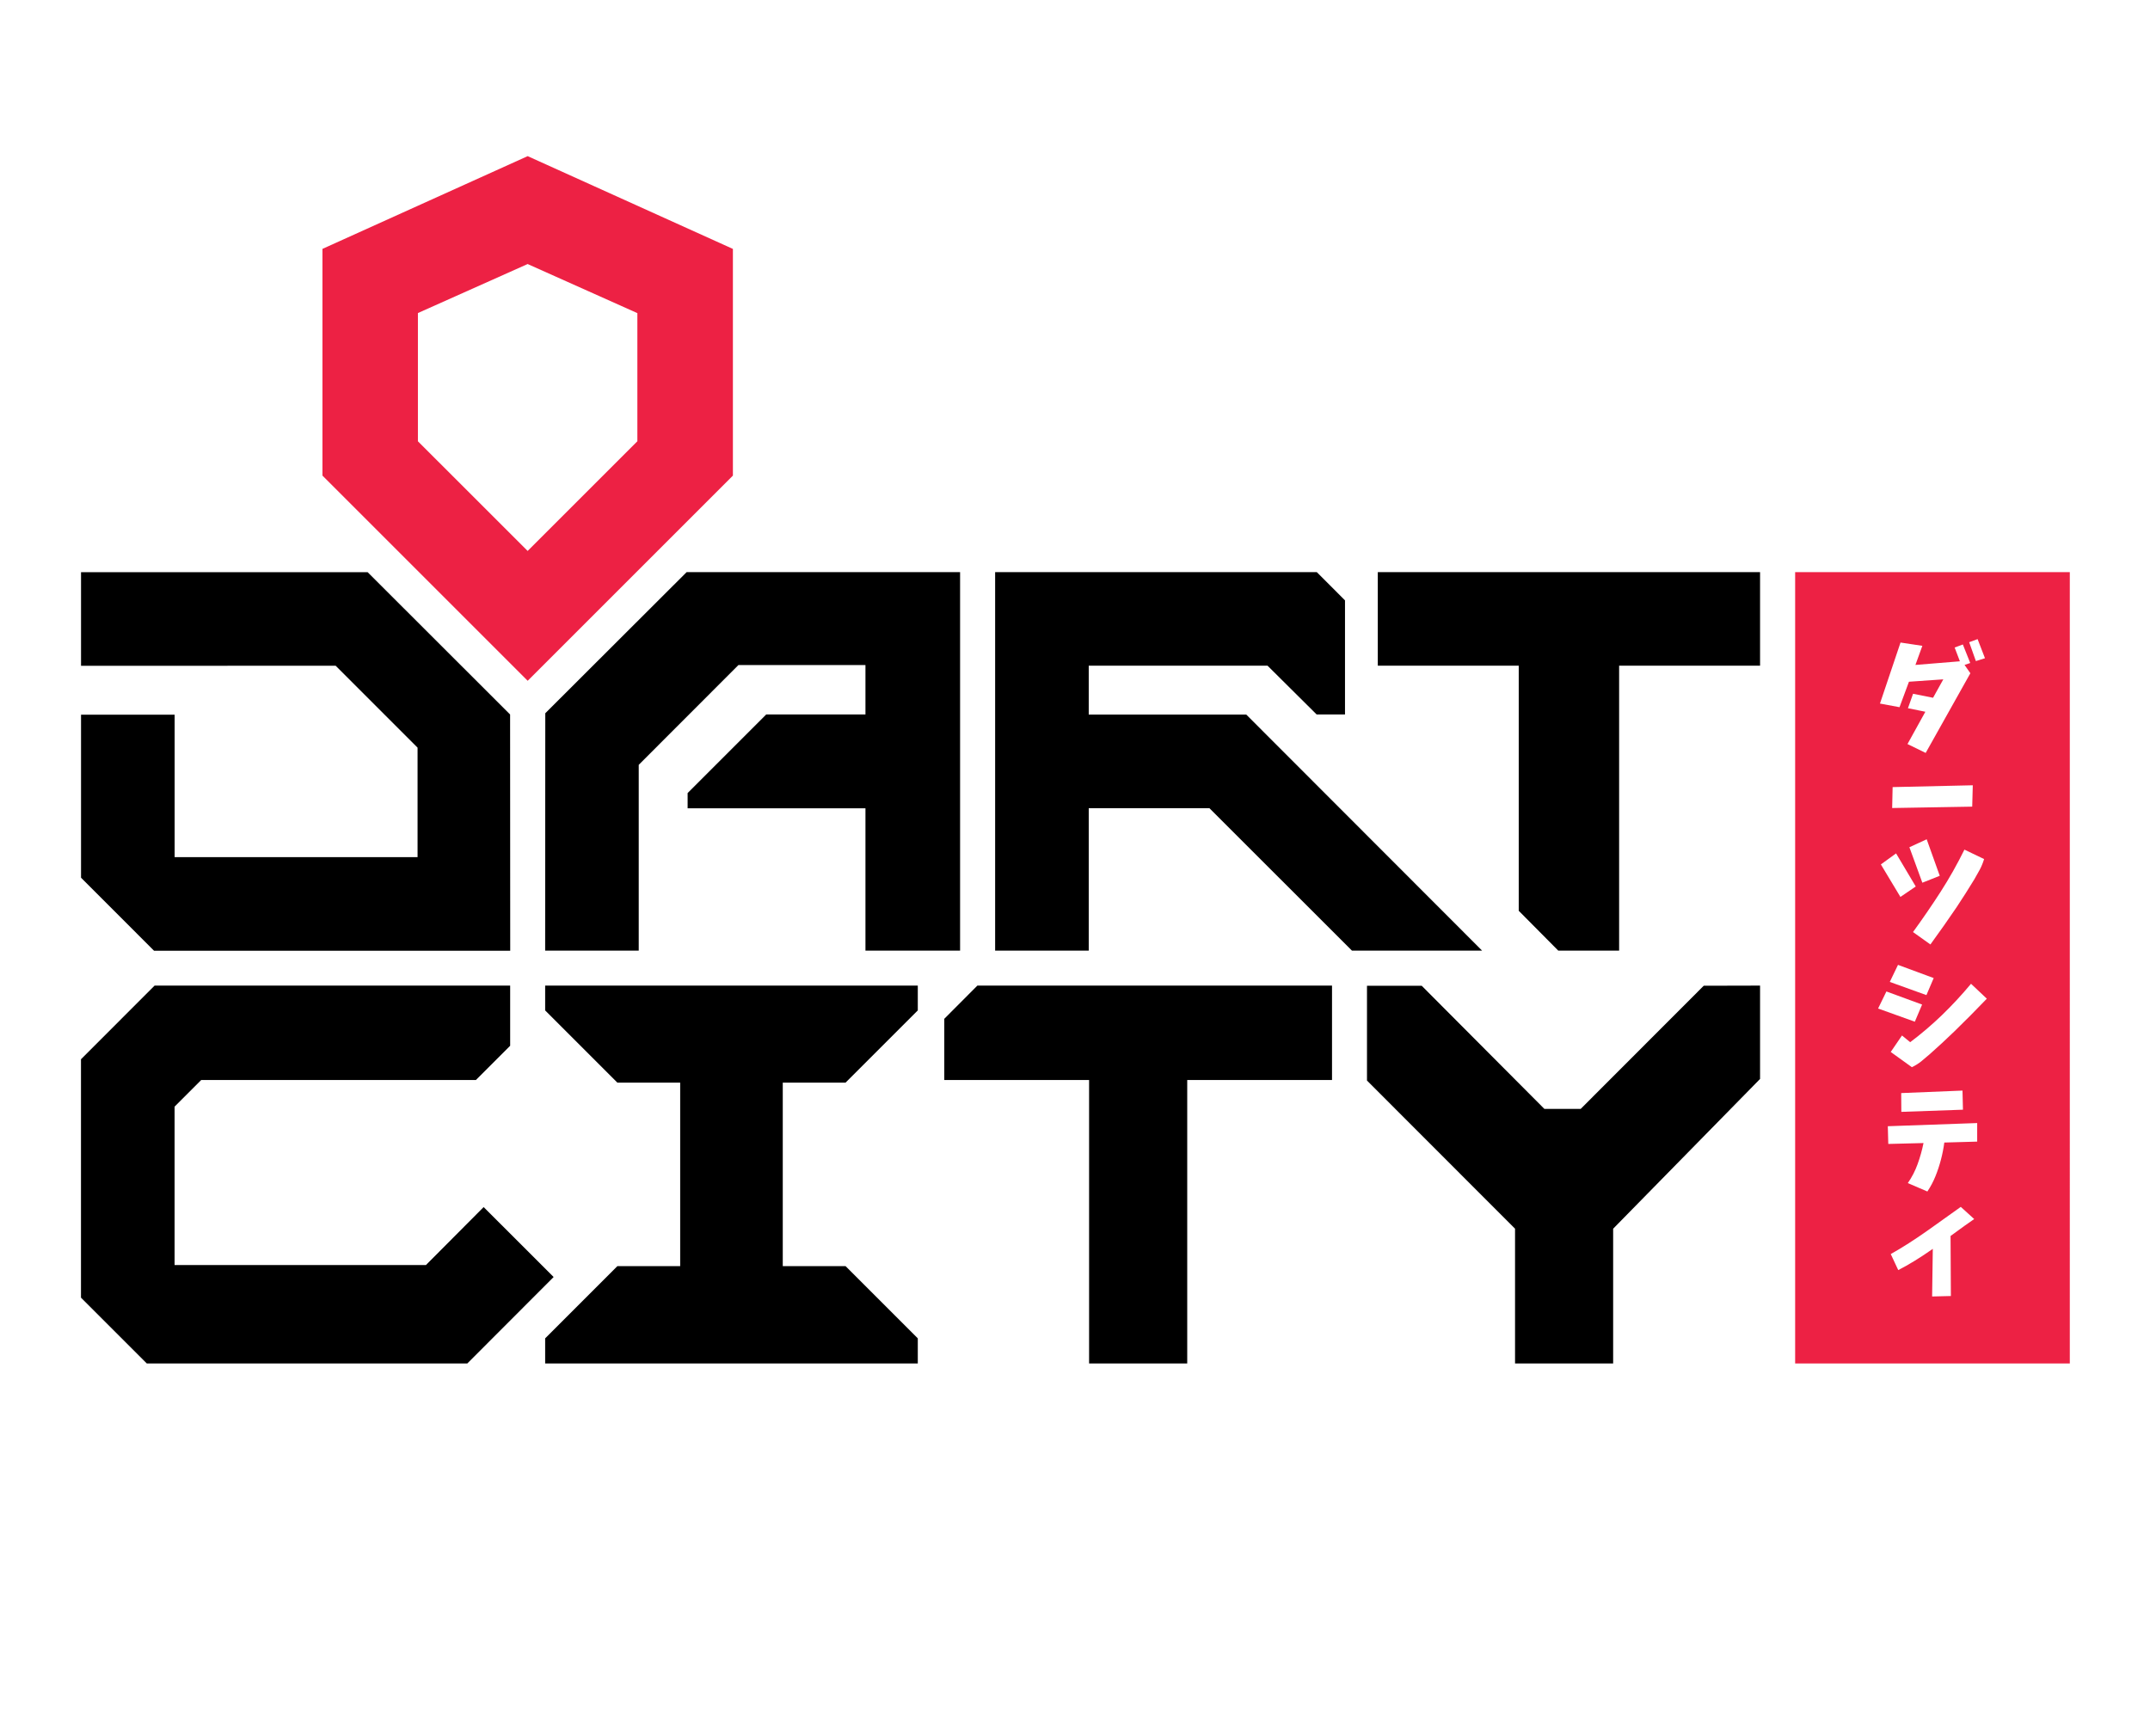
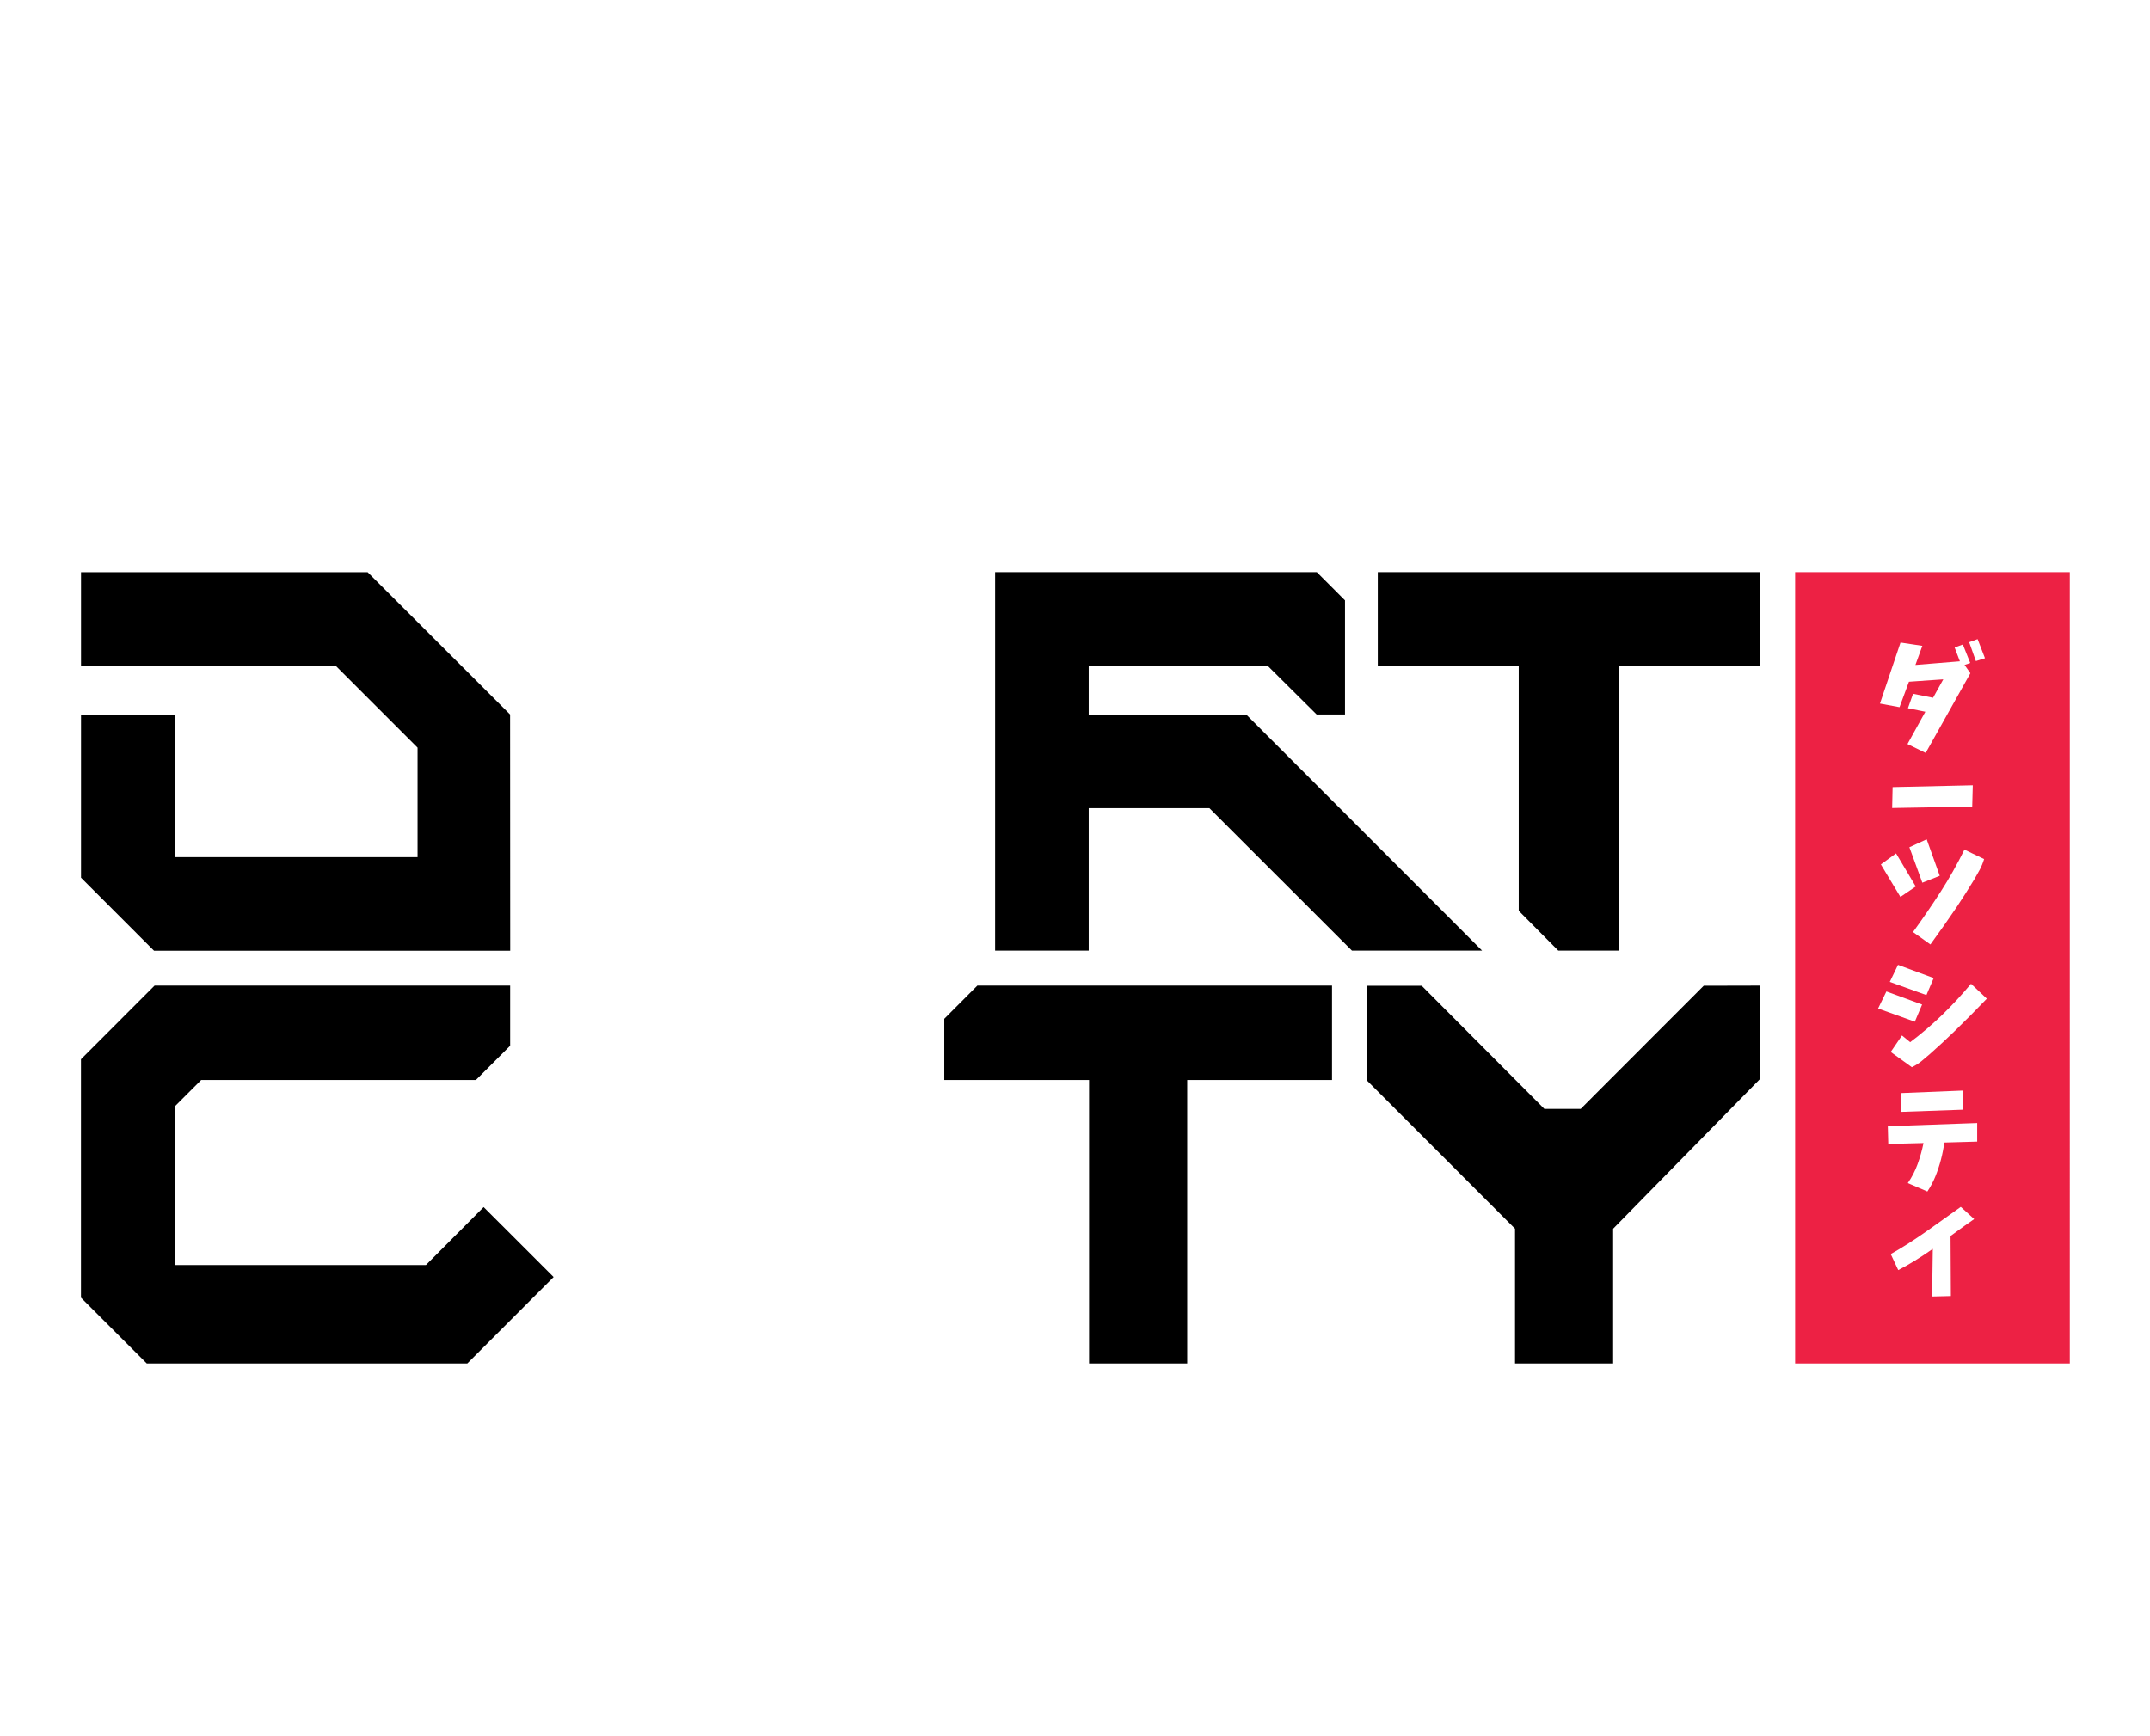
<svg xmlns="http://www.w3.org/2000/svg" version="1.1" id="Layer_1" x="0px" y="0px" viewBox="0 0 792 639.53" style="enable-background:new 0 0 792 639.53;" xml:space="preserve">
  <style type="text/css"> .st0{fill:#ED2144;} </style>
  <path id="JapaneseText" class="st0" d="M661.28,210.79v291.58h101.18V210.79H661.28z M728.49,235.48l2.72,7.04l-3.35,1.05 l-2.47-6.95L728.49,235.48z M697.02,297.71l0.17-7.71l29.53-0.67l-0.21,7.87L697.02,297.71z M714.55,322.68l-6.41,2.55l-4.77-13.07 l6.37-2.93L714.55,322.68z M698.46,314.43l7.25,12.19l-5.65,3.85l-7.2-11.98L698.46,314.43z M699.17,355.5l13.15,4.86l-2.68,6.28 l-13.49-4.86L699.17,355.5z M711.11,347.98l-6.41-4.57c3.57-4.91,6.95-9.84,10.14-14.79c3.18-4.94,6.12-10.14,8.8-15.58l7.25,3.48 c-0.45,1.45-0.99,2.77-1.63,3.96c-0.64,1.19-1.3,2.35-1.97,3.5c-2.12,3.49-4.31,6.94-6.58,10.35 C717.63,338.87,714.43,343.43,711.11,347.98z M700.1,236.74l8.04,1.21l-2.55,7.04l16.38-1.34l-1.93-5.07l3.02-1.13l2.72,6.83 l-2.09,0.71l2.14,3.06l-16.46,29.36l-6.7-3.27l6.58-11.9l-6.41-1.3l1.88-5.32c2.46,0.5,4.91,0.99,7.37,1.47l3.77-6.79l-12.65,0.88 l-3.48,9.38l-7.2-1.34L700.1,236.74z M694.9,365.3l13.15,4.82l-2.68,6.32l-13.53-4.86L694.9,365.3z M718.65,477.51l-6.91,0.17 l0.25-17.55c-4.61,3.24-8.85,5.85-12.73,7.83l-2.76-5.91c4.24-2.37,8.87-5.33,13.88-8.88c5.01-3.55,8.98-6.38,11.92-8.5l4.94,4.48 c-1.93,1.31-4.83,3.39-8.71,6.24L718.65,477.51z M728.33,420.62l-12.1,0.34c-0.28,2.12-0.69,4.22-1.24,6.3 c-0.54,2.08-1.21,4.11-2.01,6.09c-0.8,1.98-1.79,3.87-2.99,5.65l-7.2-3.1c1.51-2.18,2.72-4.52,3.62-7.04 c0.91-2.51,1.63-5.08,2.16-7.71l-12.98,0.33l-0.17-6.53l32.92-1.17V420.62z M700.35,402.74l22.58-0.92l0.17,7.04l-22.7,0.8 L700.35,402.74z M720.07,379.88c-2.99,2.9-6.03,5.72-9.13,8.46c-1.01,0.87-2.03,1.73-3.08,2.6c-1.05,0.87-2.24,1.62-3.58,2.26 l-7.79-5.61l4.15-6.07l3.02,2.47c3.99-2.99,7.85-6.28,11.58-9.86c3.73-3.59,7.34-7.48,10.83-11.66l5.82,5.49 C727.95,372.07,724.01,376.05,720.07,379.88z" />
  <g id="CITY">
    <g id="C">
      <polygon points="178.16,444.74 156.9,466.1 64.31,466.1 64.31,407.73 74.11,397.93 175.3,397.93 187.93,385.3 187.93,363.14 56.95,363.14 29.83,390.28 29.83,478.11 54.09,502.37 62.22,502.37 172.13,502.37 203.94,470.51 " />
    </g>
    <g id="I">
-       <polygon points="311.47,398.9 338.09,372.28 338.09,363.14 200.82,363.14 200.82,372.28 227.43,398.9 250.56,398.9 250.56,466.49 227.43,466.49 200.82,493.11 200.82,502.37 338.09,502.37 338.09,493.11 311.47,466.49 288.35,466.49 288.35,398.9 " />
-     </g>
+       </g>
    <g id="T_1_">
      <polygon points="360.04,363.14 347.85,375.37 347.85,397.93 401.19,397.93 401.19,502.37 437.34,502.37 437.34,397.93 490.68,397.93 490.68,363.14 " />
    </g>
    <g id="Y">
      <polygon points="648.36,397.53 648.36,363.14 627.61,363.19 582.28,408.57 568.91,408.57 523.71,363.19 503.56,363.19 503.56,398.12 558.1,452.71 558.1,502.37 579.11,502.37 594.24,502.37 594.24,452.71 " />
    </g>
  </g>
  <g id="DART">
    <polygon id="D" points="187.91,263.25 135.42,210.81 29.85,210.81 29.85,245.31 123.65,245.29 153.82,275.47 153.82,315.81 64.33,315.81 64.33,263.33 29.85,263.33 29.85,323.39 56.74,350.29 187.95,350.29 " />
-     <polygon id="A" points="252.95,210.79 353.67,210.79 353.67,350.26 318.81,350.26 318.81,297.81 253.3,297.81 253.3,292.2 282.26,263.23 318.81,263.23 318.81,245.04 272.01,245.04 235.29,281.8 235.29,350.26 200.82,350.26 200.87,262.79 " />
    <polygon id="R" points="498.03,350.26 545.97,350.26 459.1,263.29 401.06,263.29 401.06,245.27 466.93,245.27 485.01,263.23 495.46,263.23 495.46,221.2 485.06,210.79 366.58,210.79 366.58,350.26 401.06,350.26 401.06,297.77 445.51,297.77 " />
    <polygon id="T" points="648.36,210.79 507.54,210.79 507.54,245.27 559.46,245.27 559.46,335.57 574.03,350.26 596.44,350.26 596.44,245.27 648.36,245.27 " />
  </g>
  <g id="Flight_shape">
-     <path class="st0" d="M194.38,57.53l-75.6,34.17v83.53l75.6,75.6l75.6-75.6V91.71L194.38,57.53z M234.79,162.58l-40.42,40.41 l-40.42-40.4v-47.25l40.42-18.06l40.42,18.09V162.58z" />
-   </g>
+     </g>
</svg>